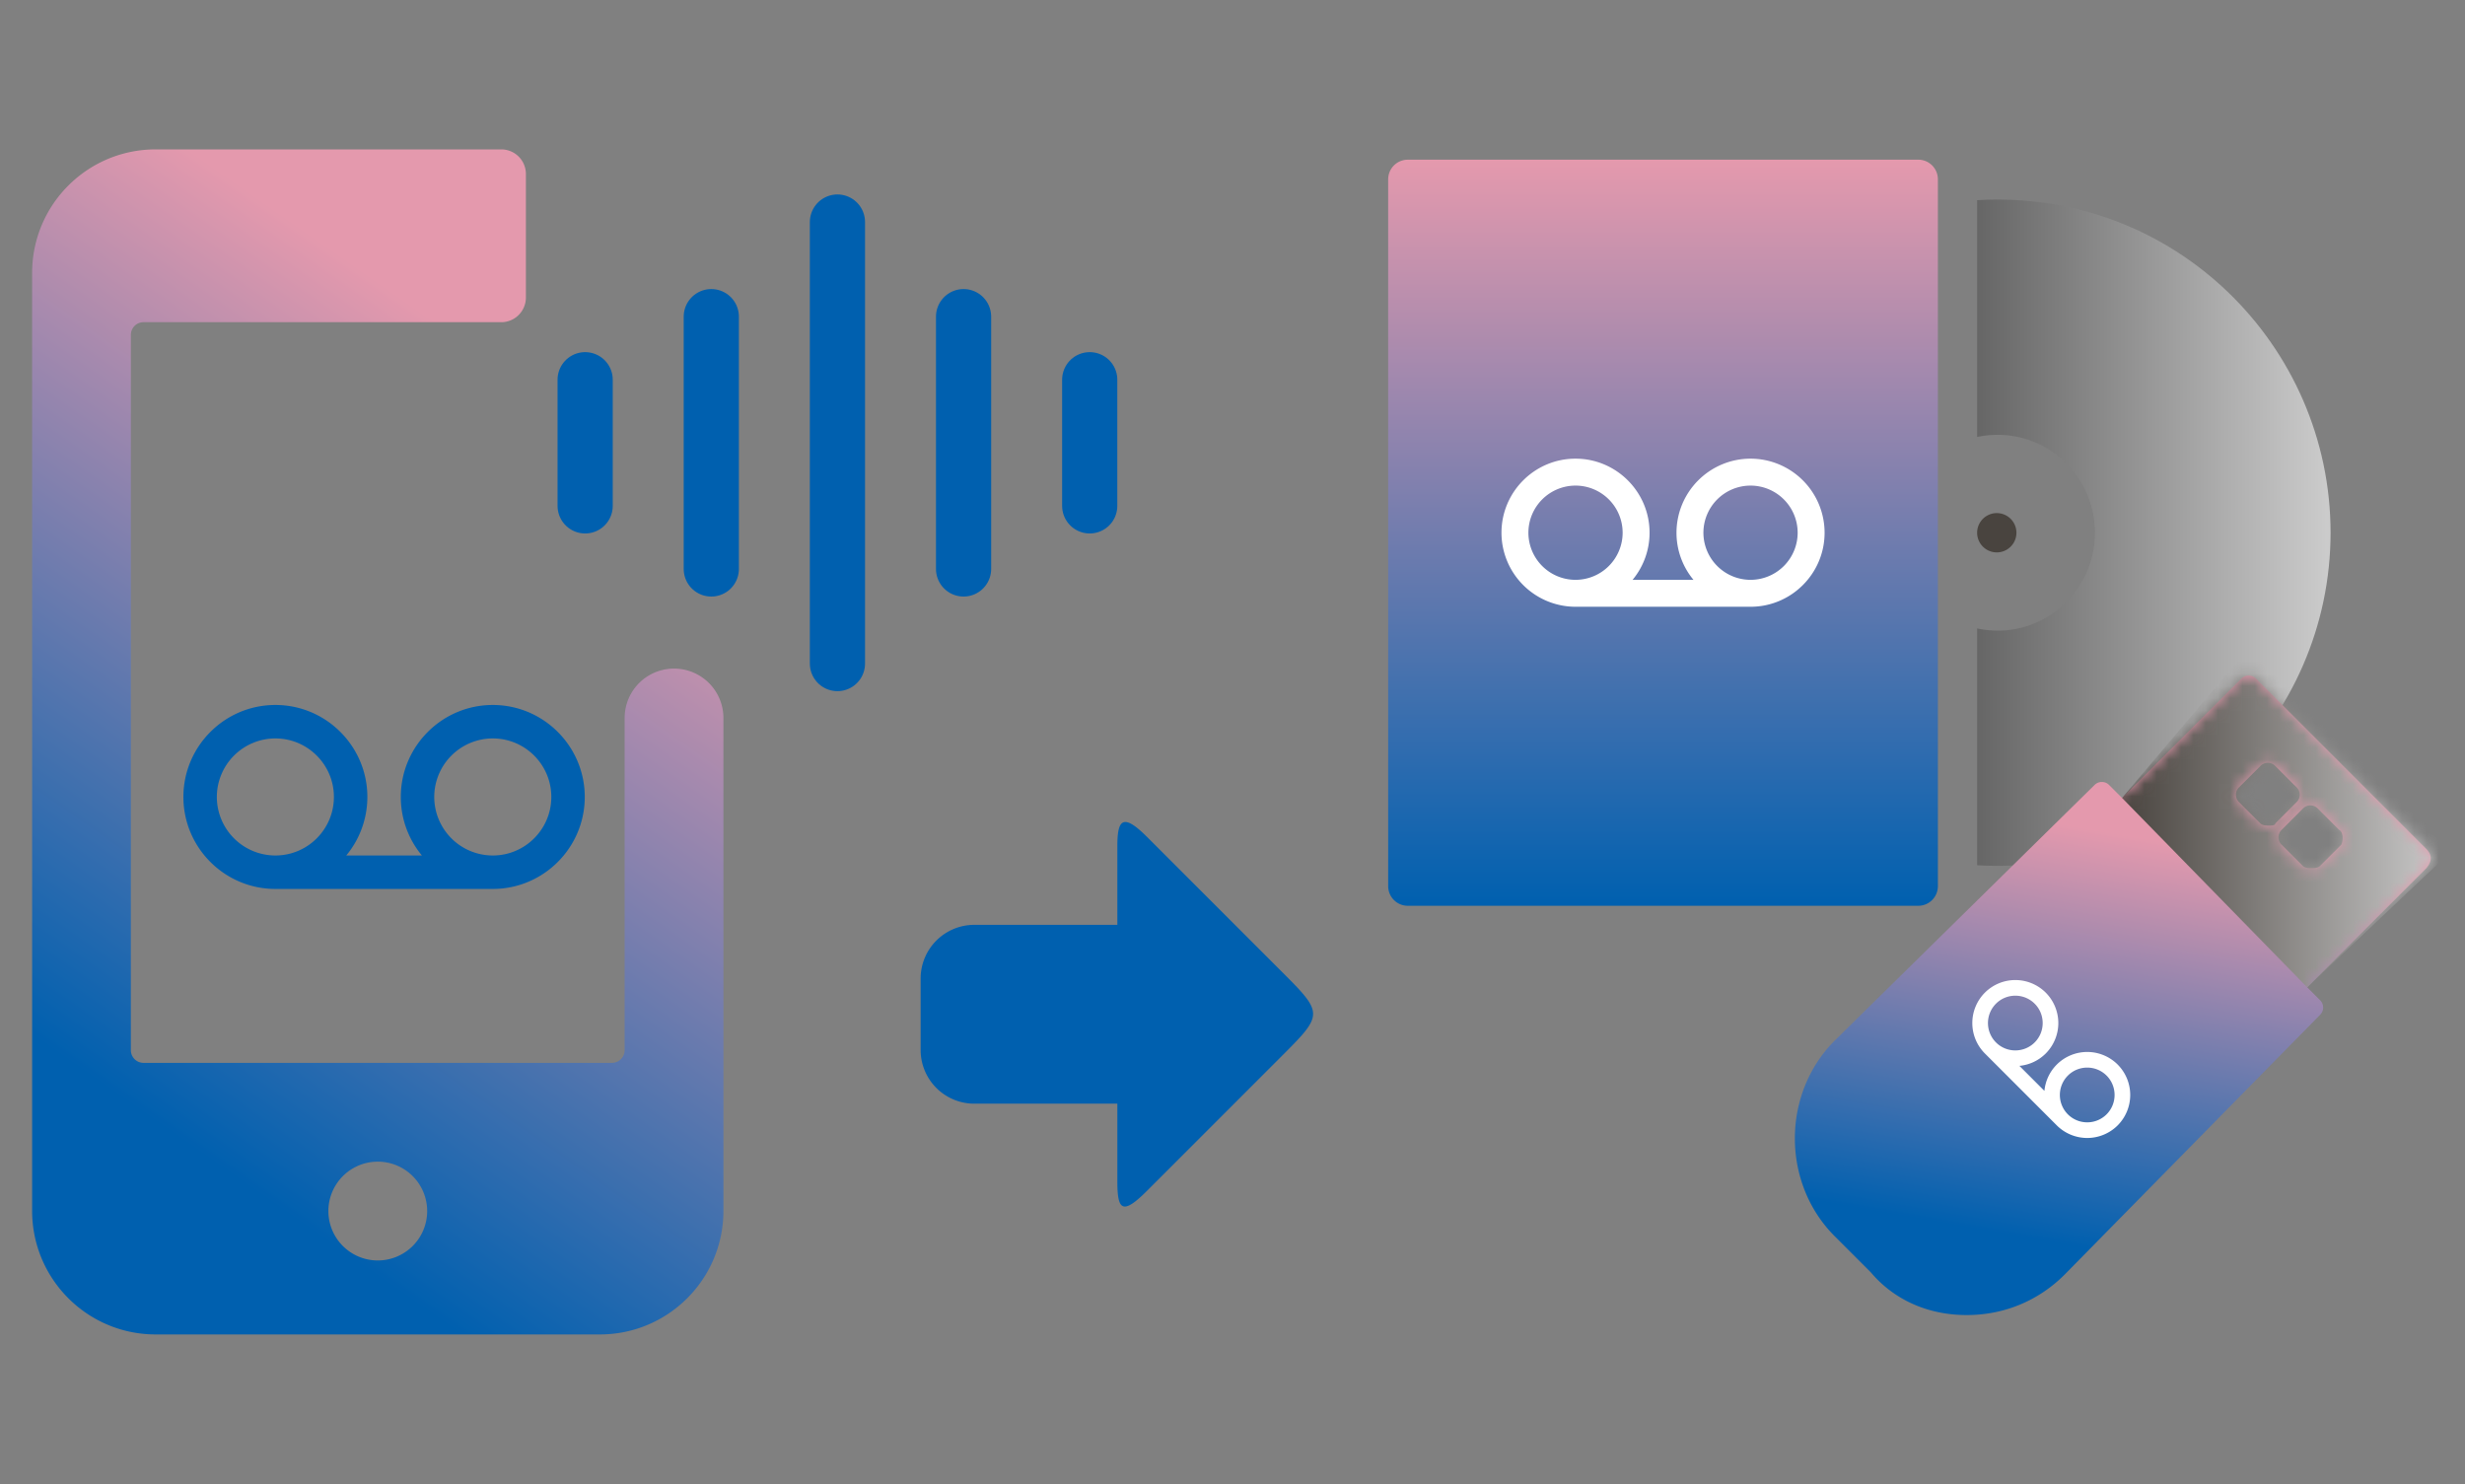
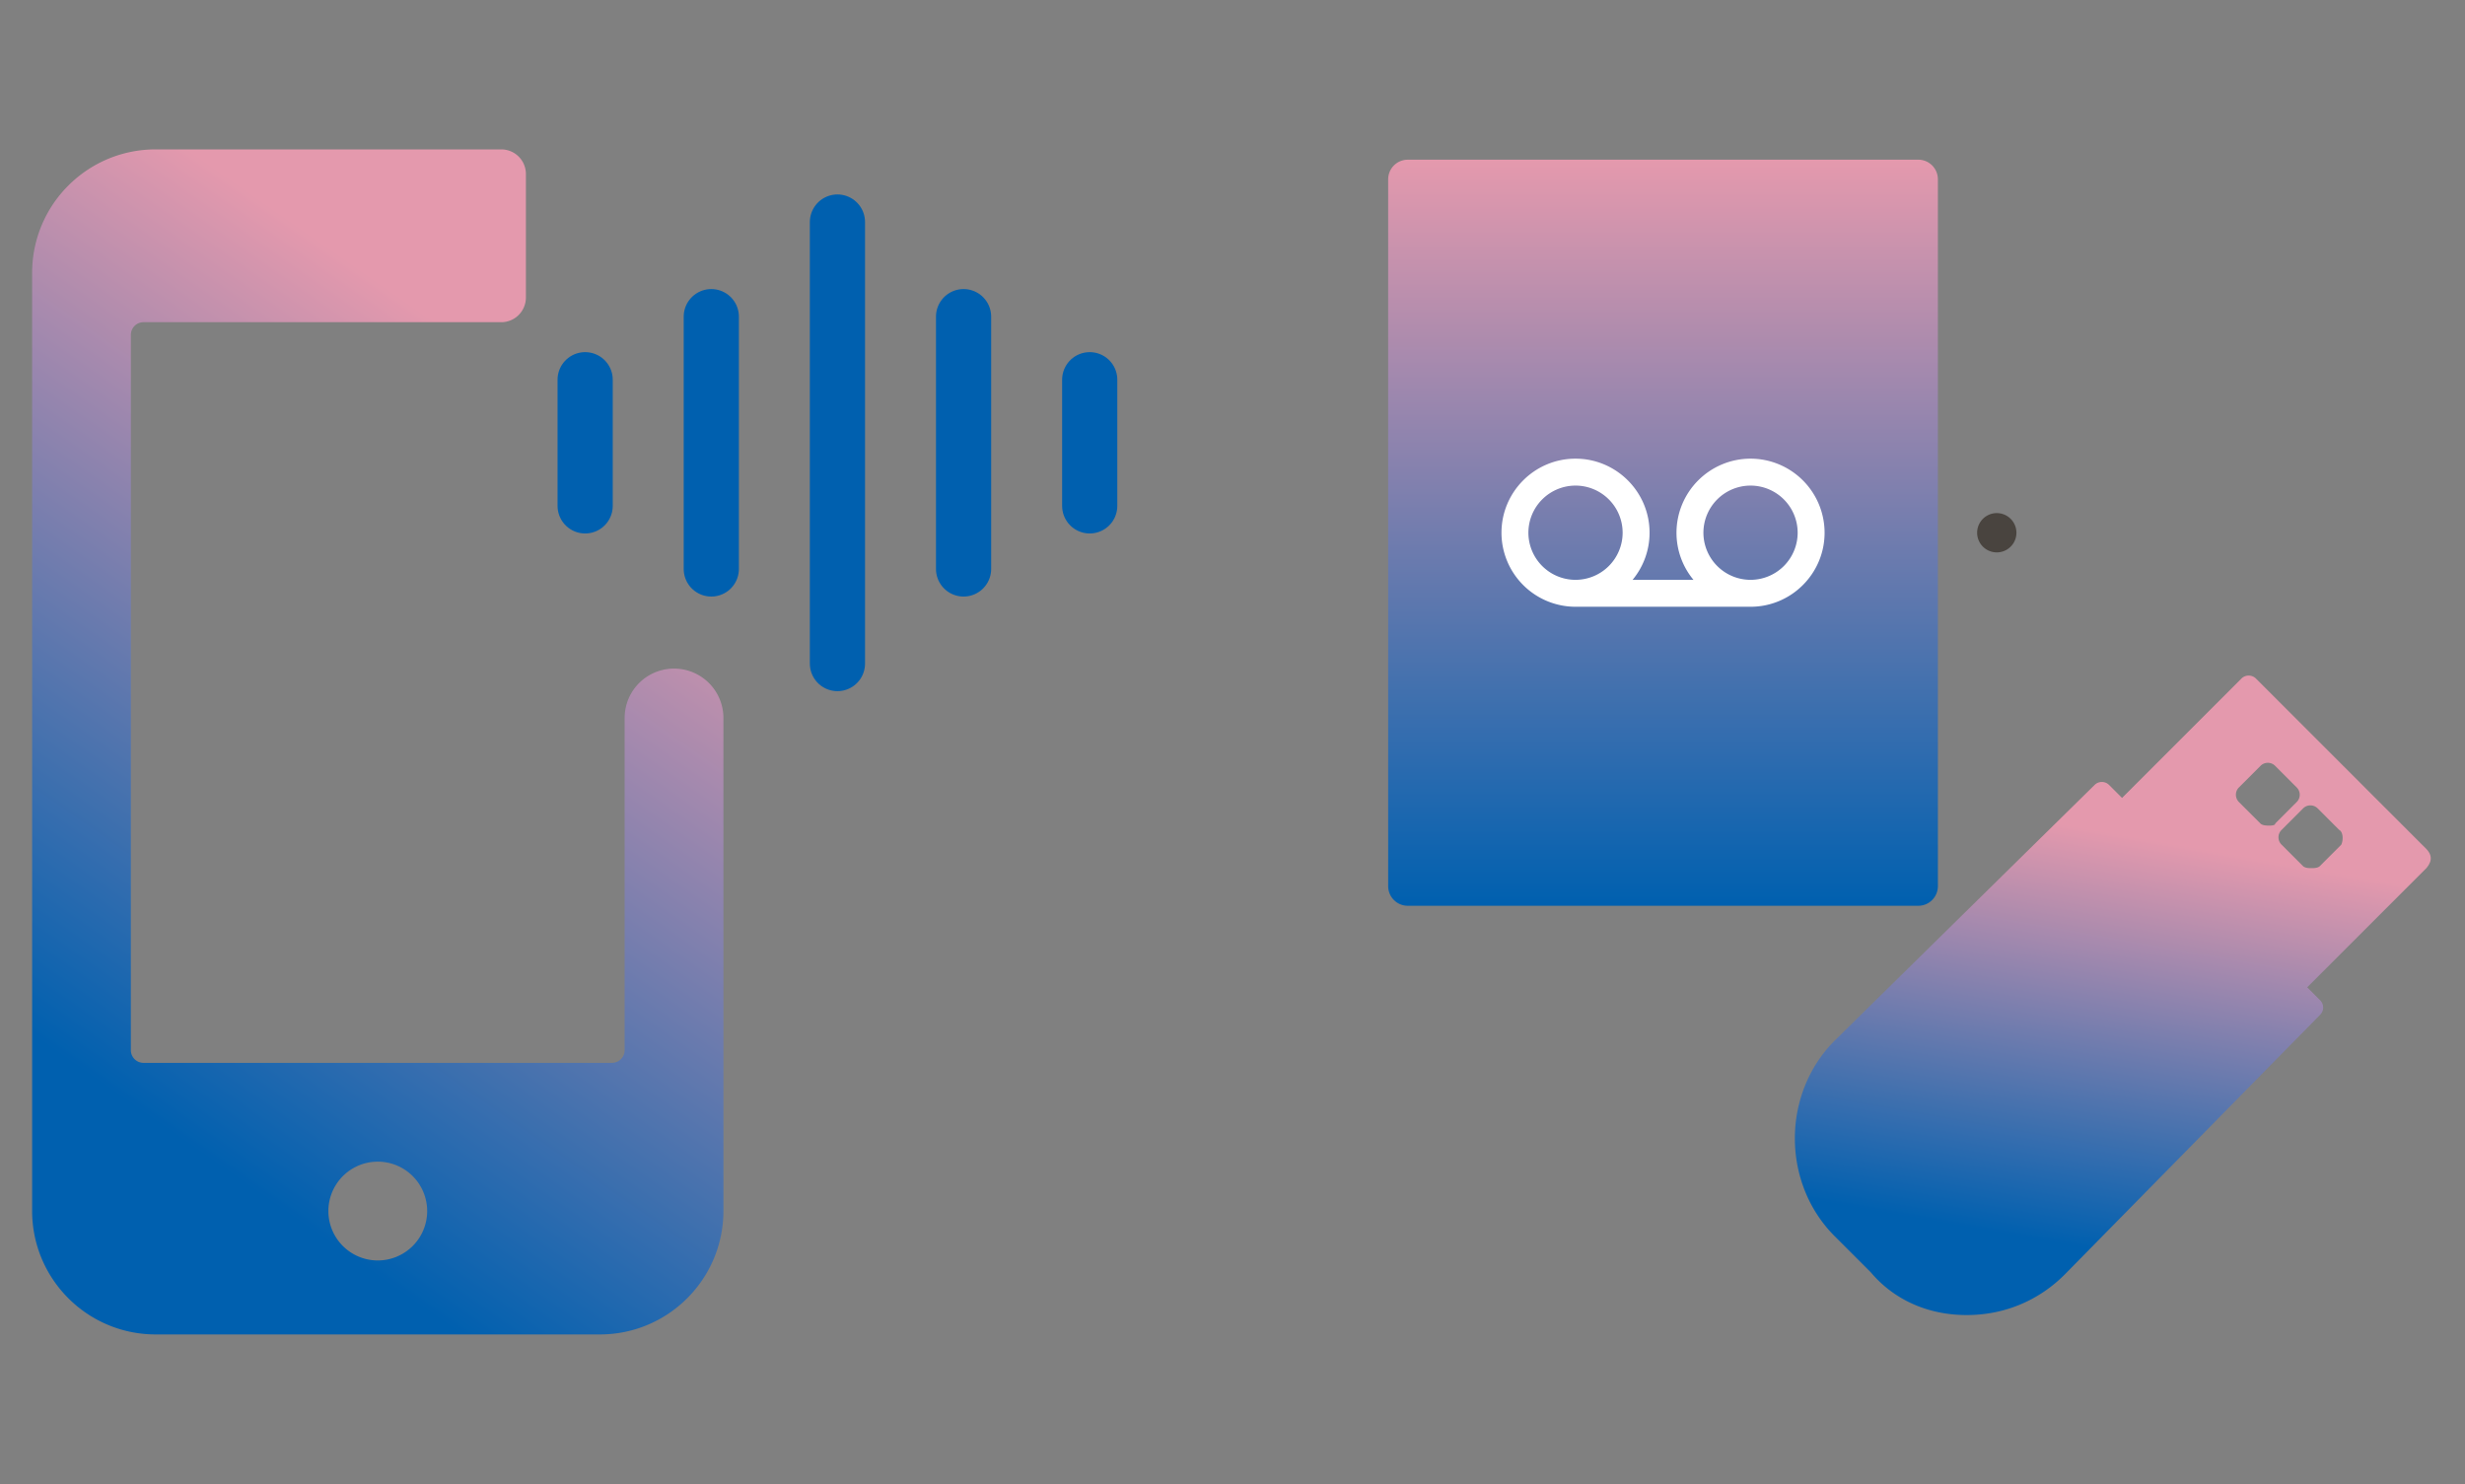
<svg xmlns="http://www.w3.org/2000/svg" xmlns:xlink="http://www.w3.org/1999/xlink" width="201" height="121" viewBox="0 0 201 121">
  <rect x="0" y="0" width="201" height="121" fill="#808080" stroke="none" />
  <defs>
    <linearGradient id="a" x1="50%" x2="50%" y1="100%" y2="0%">
      <stop offset="0%" stop-color="#0060AF" />
      <stop offset="100%" stop-color="#E499AD" />
    </linearGradient>
    <linearGradient id="b" x1="100%" x2="0%" y1="50%" y2="50%">
      <stop offset="0%" stop-color="#CCC" />
      <stop offset="100%" stop-color="#666" />
    </linearGradient>
    <linearGradient id="d" x1="38.565%" x2="50%" y1="88.054%" y2="24.482%">
      <stop offset="0%" stop-color="#0060AF" />
      <stop offset="100%" stop-color="#E499AD" />
    </linearGradient>
    <linearGradient id="e" x1="100%" x2="0%" y1="50%" y2="50%">
      <stop offset="0%" stop-color="#CCC" />
      <stop offset="100%" stop-color="#49443F" />
    </linearGradient>
    <linearGradient id="g" x1="37.124%" x2="67.016%" y1="90.217%" y2="17.802%">
      <stop offset="0%" stop-color="#0060AF" />
      <stop offset="100%" stop-color="#E499AD" />
    </linearGradient>
    <path id="c" d="M51.492 14.796L37.611.915a.84.84 0 0 0-1.215 0l-9.717 9.717-1.041-1.041a.84.84 0 0 0-1.215 0L3.253 30.413c-4.338 4.338-4.338 11.626 0 15.964l2.95 2.95c1.91 2.256 4.685 3.47 7.809 3.47 3.123 0 5.9-1.214 7.982-3.297l20.822-21.17a.838.838 0 0 0 0-1.214l-1.04-1.04 9.716-9.718c.477-.57.477-1.054 0-1.562zm-12.84-1.908c-.174 0-.52 0-.694-.174l-1.736-1.735a.84.84 0 0 1 0-1.215l1.736-1.735a.838.838 0 0 1 1.214 0l1.735 1.735a.838.838 0 0 1 0 1.215l-1.735 1.735c0 .174-.347.174-.52.174zm5.9 1.561l-1.736 1.735c-.173.174-.52.174-.694.174-.173 0-.52 0-.694-.174l-1.735-1.735a.838.838 0 0 1 0-1.214l1.735-1.736a.84.84 0 0 1 1.215 0l1.735 1.736c.347.173.347.867.173 1.214z" />
  </defs>
  <g fill="none" fill-rule="evenodd">
    <g fill-rule="nonzero">
      <path fill="#49443F" d="M162.822 41.837a1.6 1.6 0 1 0-.002 3.204 1.6 1.6 0 0 0 .002-3.204z" />
      <path fill="url(#a)" d="M43.225.915H1.601C.717.915 0 1.632 0 2.515V60.15c0 .884.717 1.601 1.6 1.601h41.625c.884 0 1.601-.717 1.601-1.6V2.515c0-.884-.717-1.601-1.6-1.601z" transform="translate(113.193 12.105)" />
      <path fill="#FFF" d="M142.742 37.398a6.045 6.045 0 0 0-6.038 6.038 6.01 6.01 0 0 0 1.384 3.842h-4.964a6.01 6.01 0 0 0 1.384-3.842c0-3.328-2.708-6.038-6.038-6.038s-6.037 2.71-6.037 6.038a6.044 6.044 0 0 0 6.037 6.038h14.273c3.33 0 6.037-2.71 6.037-6.038a6.045 6.045 0 0 0-6.037-6.038zm-14.272 9.88a3.846 3.846 0 0 1-3.842-3.842 3.846 3.846 0 0 1 3.842-3.842 3.846 3.846 0 0 1 3.843 3.842 3.847 3.847 0 0 1-3.843 3.842zm14.272 0a3.847 3.847 0 0 1-3.843-3.842 3.847 3.847 0 0 1 3.843-3.842 3.846 3.846 0 0 1 3.842 3.842 3.846 3.846 0 0 1-3.842 3.842z" />
-       <path fill="url(#b)" d="M48.028 4.216V23.52c5.165-1.057 9.606 2.923 9.606 7.81 0 4.94-4.518 8.878-9.606 7.809v19.307c16.086.941 28.817-11.87 28.817-27.117 0-15.279-12.766-28.051-28.817-27.113z" transform="translate(113.193 12.105)" />
    </g>
    <g transform="translate(146.357 54.429)">
      <mask id="f" fill="#fff">
        <use xlink:href="#c" />
      </mask>
      <use fill="url(#d)" fill-rule="nonzero" xlink:href="#c" />
-       <path fill="url(#e)" fill-rule="nonzero" d="M26.679 10.632l15.096 15.443L53.361 15.13 38.316-3.118z" mask="url(#f)" />
    </g>
-     <path fill="#FFF" fill-rule="nonzero" d="M172.677 86.8a3.514 3.514 0 0 0-4.962 0c-.6.6-.936 1.363-1.01 2.148l-2.04-2.04a3.486 3.486 0 0 0 2.148-1.01 3.512 3.512 0 0 0 0-4.961 3.511 3.511 0 0 0-4.961 0 3.511 3.511 0 0 0 0 4.961l5.863 5.864a3.512 3.512 0 0 0 4.961 0 3.513 3.513 0 0 0 0-4.962zm-9.923-1.804a2.236 2.236 0 0 1 0-3.157c.87-.87 2.286-.87 3.157 0 .87.87.87 2.287 0 3.157-.87.87-2.287.87-3.157 0zm5.863 5.864a2.237 2.237 0 0 1 0-3.158c.87-.87 2.287-.87 3.157 0 .87.87.87 2.287 0 3.158-.87.87-2.287.87-3.157 0z" />
-     <path fill="#0060AF" fill-rule="nonzero" d="M93.505 68.215l10.84 10.84c3.64 3.639 3.63 3.595 0 7.226l-10.841 10.84c-1.995 1.993-2.393 1.533-2.393-.792v-6.338H79.445a4.376 4.376 0 0 1-4.375-4.374v-5.832a4.376 4.376 0 0 1 4.375-4.375H91.11l.001-6.41c0-2.101.398-2.776 2.394-.784z" />
    <path fill="url(#g)" fill-rule="nonzero" d="M10.685 96.702h36.24c5.555-.007 10.057-4.509 10.064-10.064V46.375a4.028 4.028 0 0 0-8.055 0v27.15c0 .571-.463 1.034-1.034 1.034H9.705a1.034 1.034 0 0 1-1.034-1.034V15.201a1.031 1.031 0 0 1 1.034-1.034h29.164a2.013 2.013 0 0 0 2.014-2.018V2.09A2.009 2.009 0 0 0 38.869.076H10.685C5.128.08.625 4.583.62 10.14v76.498c.007 5.555 4.51 10.057 10.065 10.064zm18.12-14.088a4.027 4.027 0 1 1 0 8.055 4.027 4.027 0 0 1 0-8.055z" transform="translate(2 12.105)" />
    <path stroke="#0060AF" stroke-linecap="round" stroke-linejoin="round" stroke-width="4.5" d="M68.286 18.105v36M58 25.819v20.572m20.571-20.572v20.572M47.714 30.962v10.286m41.143-10.286v10.286" />
-     <path fill="#0060AF" fill-rule="nonzero" d="M40.182 57.482c-4.136 0-7.5 3.366-7.5 7.5 0 1.811.646 3.475 1.72 4.773h-6.167a7.47 7.47 0 0 0 1.72-4.773c0-4.134-3.365-7.5-7.5-7.5-4.136 0-7.5 3.366-7.5 7.5 0 4.135 3.364 7.5 7.5 7.5h17.727c4.136 0 7.5-3.365 7.5-7.5 0-4.134-3.364-7.5-7.5-7.5zM22.455 69.755a4.778 4.778 0 0 1-4.773-4.773 4.777 4.777 0 0 1 4.773-4.772c2.631 0 4.772 2.14 4.772 4.772s-2.14 4.773-4.772 4.773zm17.727 0a4.778 4.778 0 0 1-4.773-4.773 4.778 4.778 0 0 1 4.773-4.772c2.632 0 4.773 2.14 4.773 4.772s-2.141 4.773-4.773 4.773z" />
  </g>
</svg>